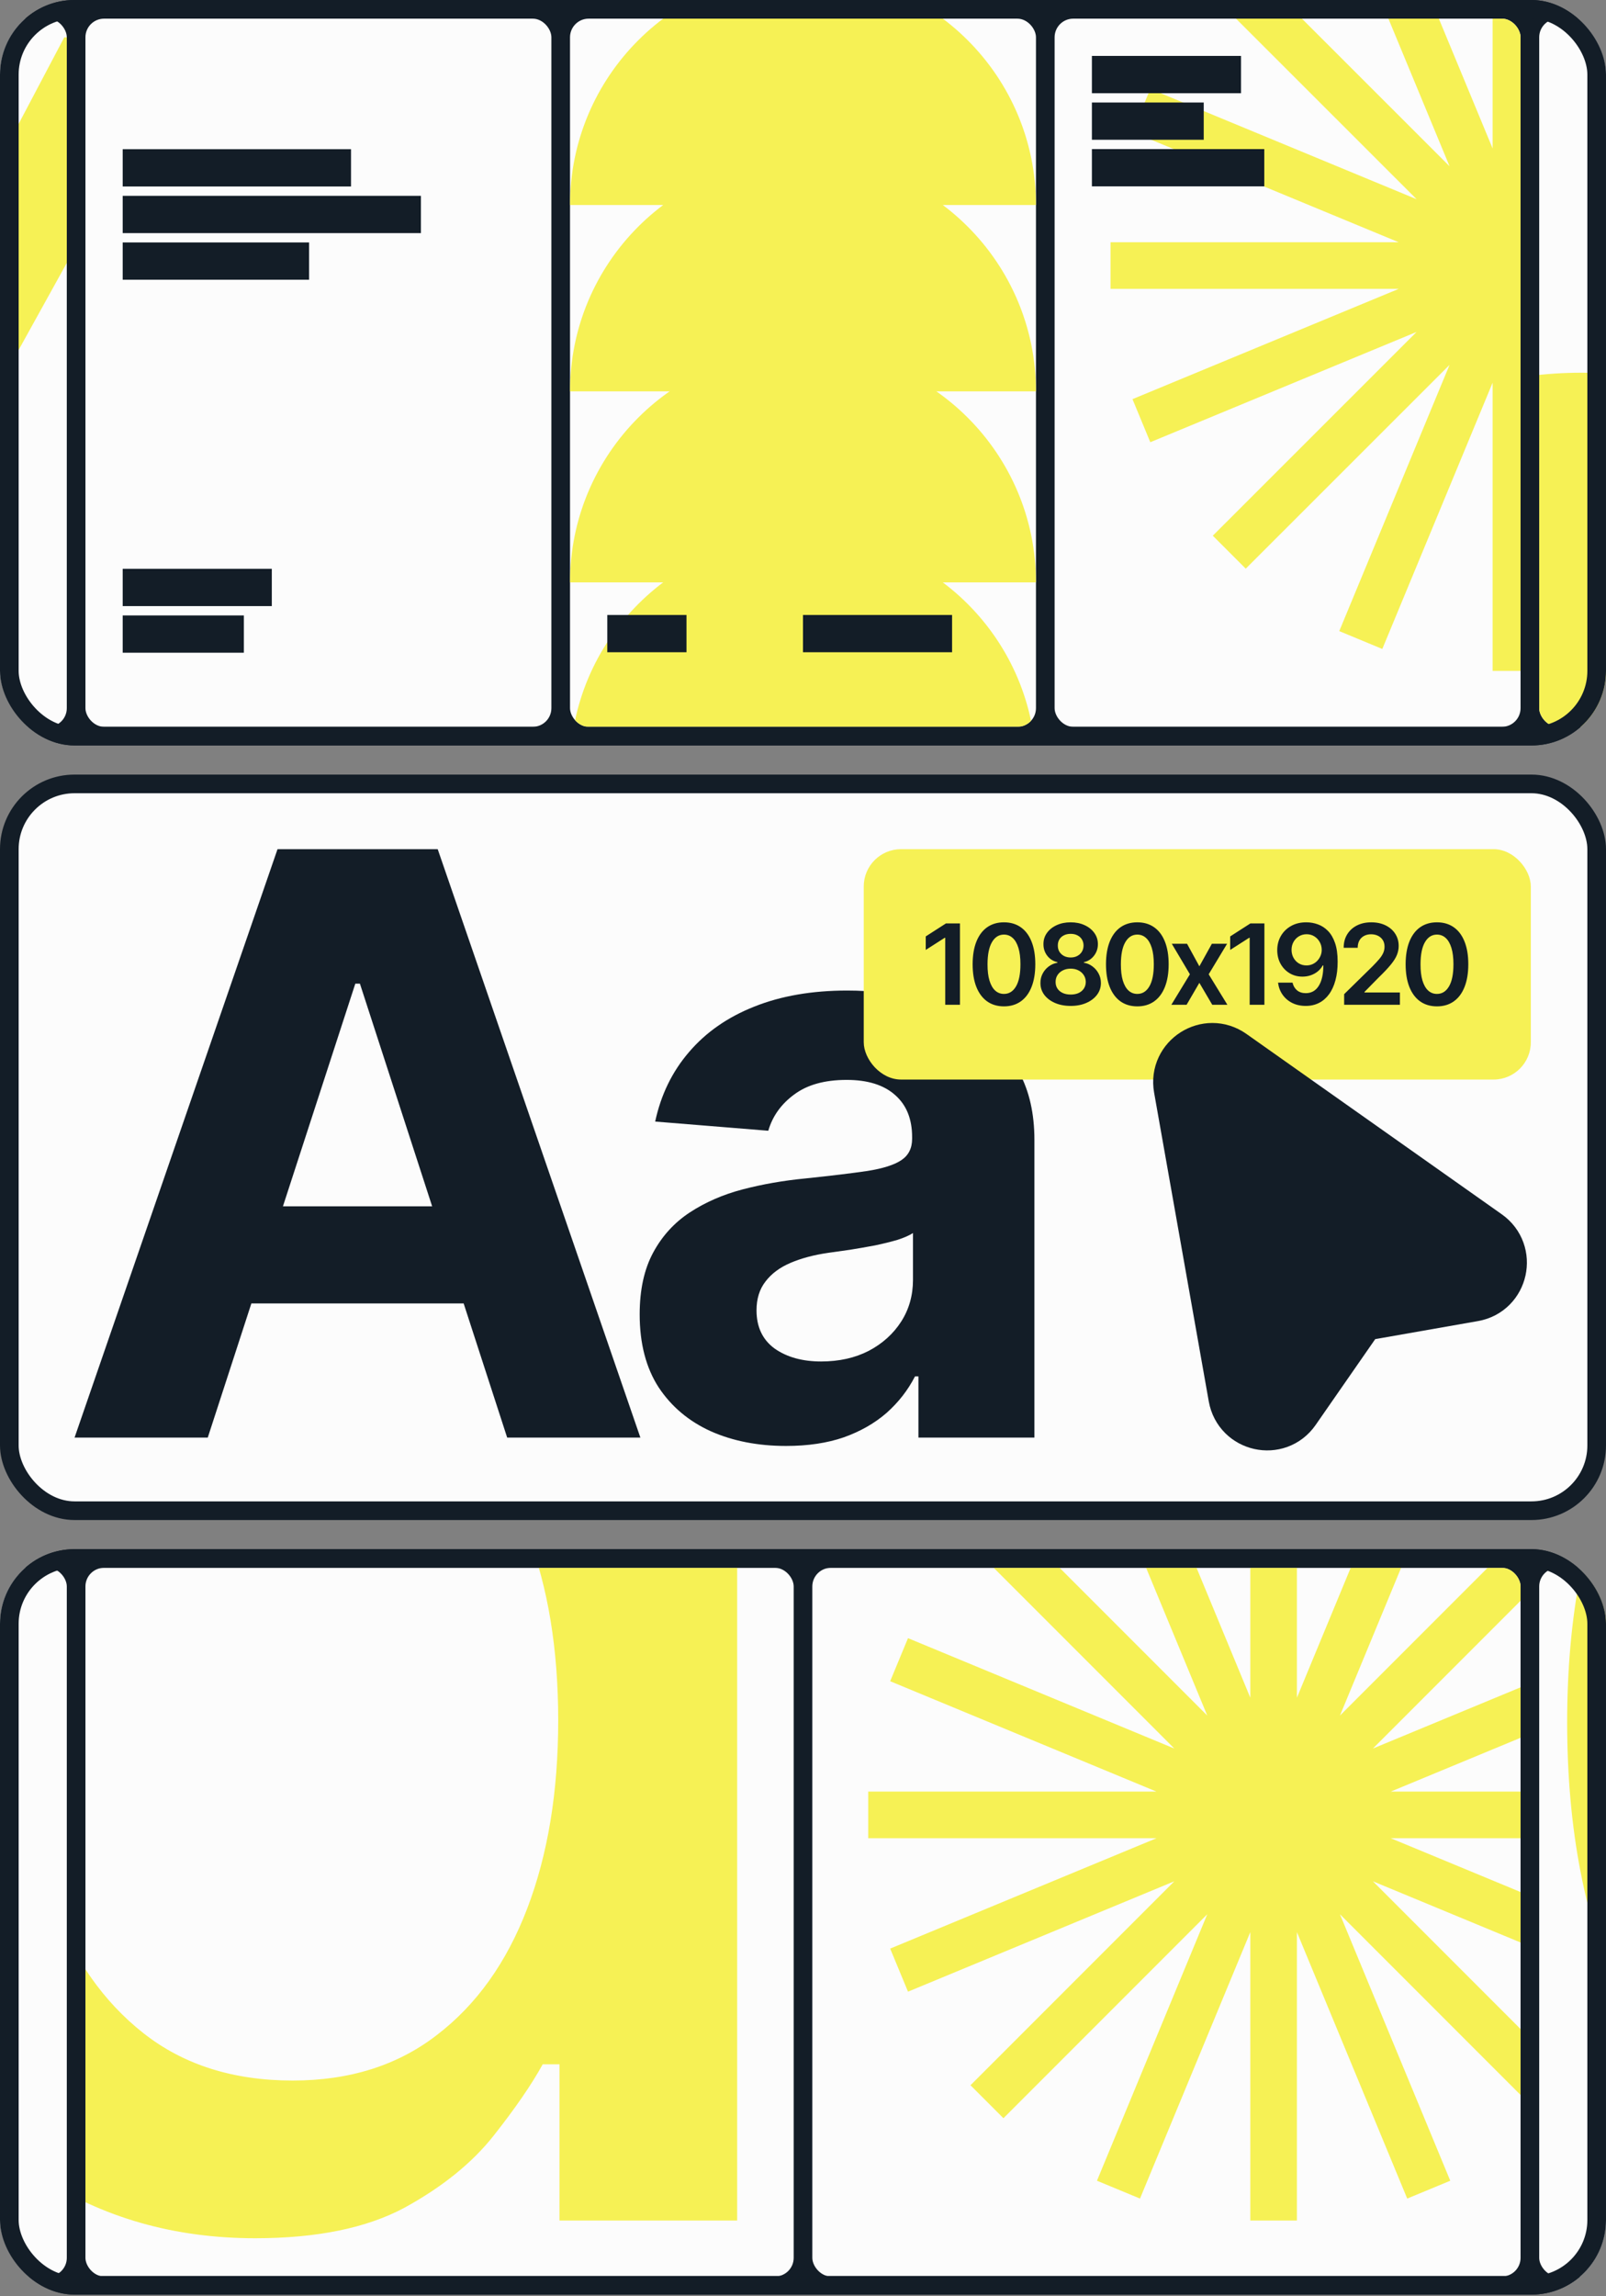
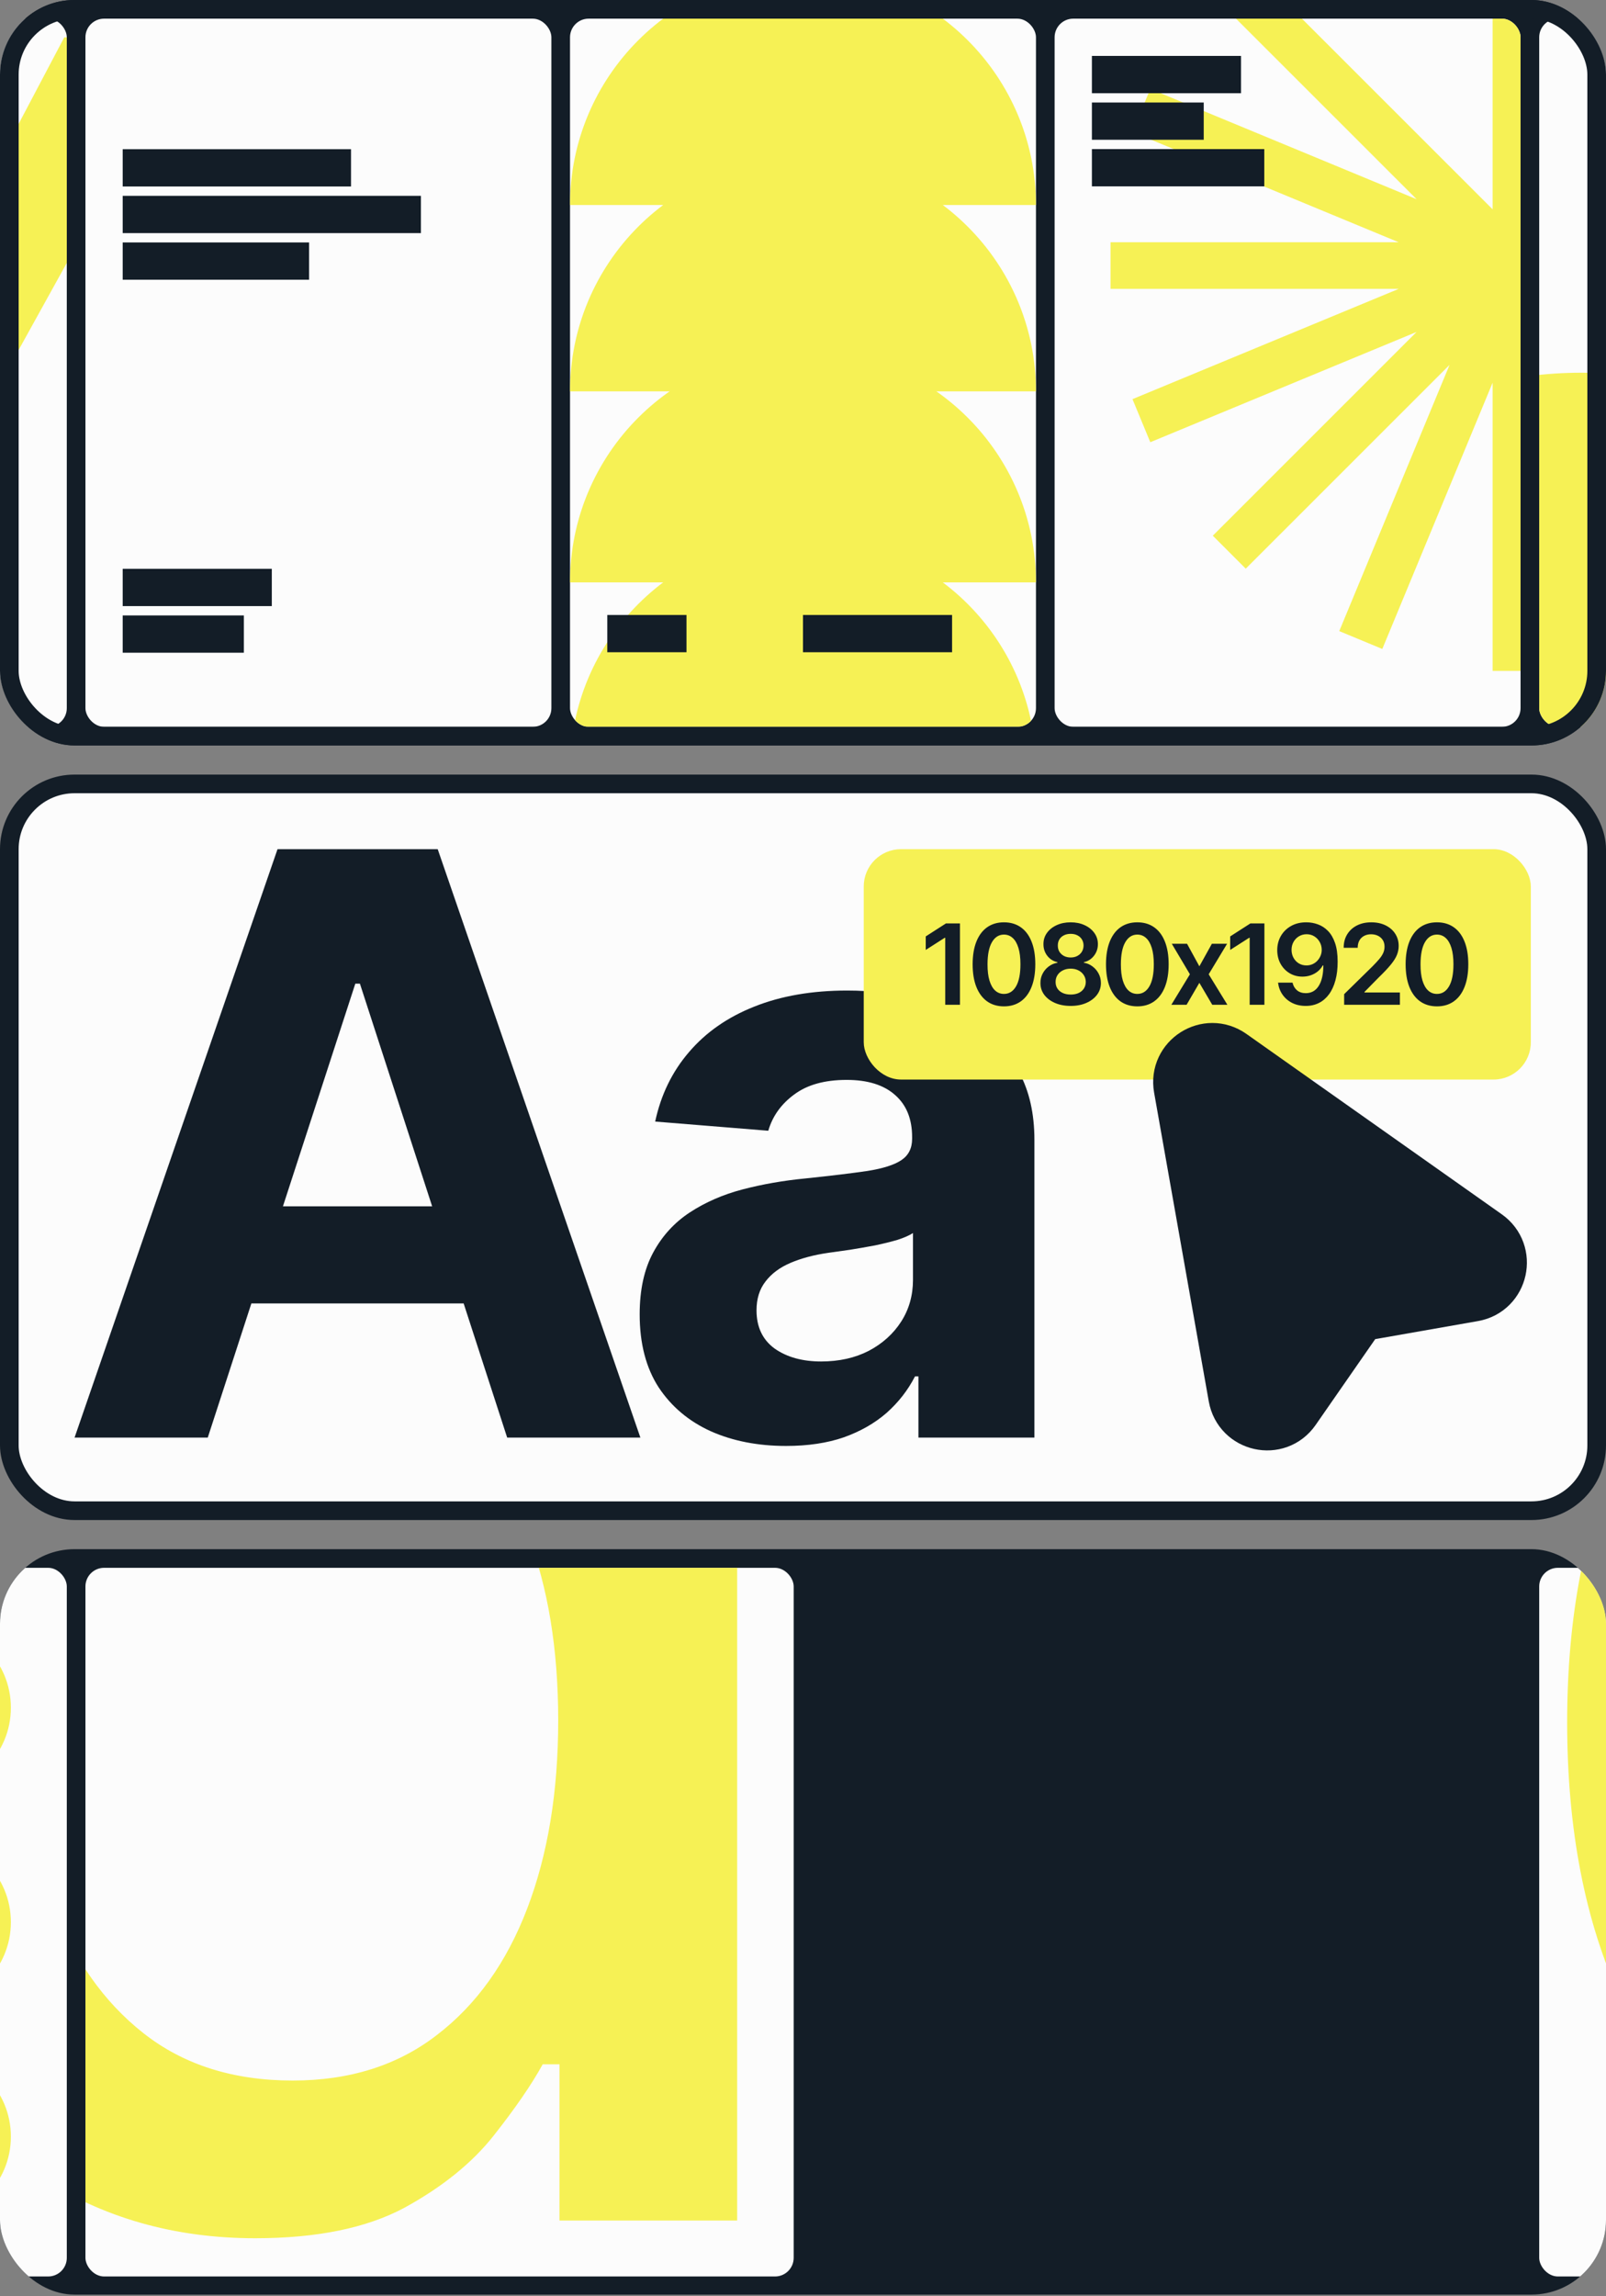
<svg xmlns="http://www.w3.org/2000/svg" width="457" height="653" viewBox="0 0 457 653" fill="none">
  <rect x="0" y="0" width="457" height="653" fill="#808080" stroke="none" />
  <g clip-path="url(#clip0_53_499)">
    <rect width="457" height="212" rx="21.214" fill="#131D27" />
    <g clip-path="url(#clip1_53_499)">
      <rect x="-113.582" y="5.304" width="132.59" height="201.393" rx="5.304" fill="#FCFCFC" />
      <path d="M-106.352 10.621L-70.109 10.621L-26.774 92.733H-25.044L18.291 10.621L54.533 10.621L-9.907 126.992V196.234H-41.911V126.992L-106.352 10.621Z" fill="#F6F155" />
    </g>
    <rect x="24.312" y="5.304" width="132.59" height="201.393" rx="5.304" fill="#FCFCFC" />
    <rect x="34.918" y="42.429" width="64.969" height="10.607" fill="#131D27" />
    <rect x="34.918" y="55.688" width="84.858" height="10.607" fill="#131D27" />
    <rect x="34.918" y="68.946" width="53.036" height="10.607" fill="#131D27" />
    <rect x="34.918" y="161.76" width="42.429" height="10.607" fill="#131D27" />
    <rect x="34.918" y="175.019" width="34.473" height="10.607" fill="#131D27" />
    <g clip-path="url(#clip2_53_499)">
      <rect x="162.203" y="5.304" width="132.59" height="201.393" rx="5.304" fill="#FCFCFC" />
      <path d="M162.203 218.621L294.793 218.621C294.793 182.033 265.112 152.373 228.498 152.373C191.884 152.373 162.203 182.033 162.203 218.621Z" fill="#F6F155" />
      <path d="M162.203 165.623L294.793 165.623C294.793 129.035 265.112 99.375 228.498 99.375C191.884 99.375 162.203 129.035 162.203 165.623Z" fill="#F6F155" />
      <path d="M162.203 111.299L294.793 111.299C294.793 74.712 265.112 45.052 228.498 45.052C191.884 45.052 162.203 74.712 162.203 111.299Z" fill="#F6F155" />
      <path d="M162.203 58.301L294.793 58.301C294.793 21.714 265.112 -7.946 228.498 -7.946C191.884 -7.946 162.203 21.714 162.203 58.301Z" fill="#F6F155" />
      <rect x="228.496" y="174.897" width="42.429" height="10.6" fill="#131D27" />
      <rect x="172.809" y="174.897" width="22.54" height="10.6" fill="#131D27" />
    </g>
    <g clip-path="url(#clip3_53_499)">
      <rect x="300.098" y="5.304" width="132.59" height="201.393" rx="5.304" fill="#FCFCFC" />
-       <path d="M431.365 190.797V-39.745M387.221 182.022L475.509 -30.971M475.509 182.022L387.221 -30.971M537.937 119.638L324.792 31.414M537.937 31.414L324.792 119.638M546.718 75.526L316.012 75.526M512.932 157.035L349.798 -5.983M512.932 -5.983L349.798 157.035" stroke="#F6F155" stroke-width="13.259" />
+       <path d="M431.365 190.797V-39.745M387.221 182.022L475.509 -30.971L387.221 -30.971M537.937 119.638L324.792 31.414M537.937 31.414L324.792 119.638M546.718 75.526L316.012 75.526M512.932 157.035L349.798 -5.983M512.932 -5.983L349.798 157.035" stroke="#F6F155" stroke-width="13.259" />
      <rect x="310.707" y="15.903" width="42.429" height="10.6" fill="#131D27" />
      <rect x="310.707" y="29.152" width="31.822" height="10.6" fill="#131D27" />
      <rect x="310.707" y="42.402" width="49.058" height="10.6" fill="#131D27" />
    </g>
    <g clip-path="url(#clip4_53_499)">
      <rect x="437.992" y="5.304" width="132.59" height="201.393" rx="5.304" fill="#FCFCFC" />
      <ellipse cx="115.353" cy="115.271" rx="115.353" ry="115.271" transform="matrix(1 0 0 -1 334.574 336.542)" fill="#F6F155" />
    </g>
  </g>
  <rect x="2.652" y="2.652" width="451.696" height="206.696" rx="18.563" stroke="#131D27" stroke-width="5.304" />
  <rect x="2.652" y="222.936" width="451.696" height="206.696" rx="18.563" fill="#FCFCFC" />
  <path d="M59.119 408.844H21.215L78.97 241.499H124.553L182.227 408.844H144.322L102.415 279.74H101.108L59.119 408.844ZM56.75 343.067H146.283V370.685H56.75V343.067Z" fill="#131D27" />
  <path d="M223.688 411.214C215.682 411.214 208.548 409.825 202.285 407.047C196.022 404.214 191.066 400.047 187.417 394.545C183.823 388.988 182.026 382.07 182.026 373.79C182.026 366.817 183.305 360.961 185.865 356.222C188.425 351.483 191.91 347.67 196.321 344.783C200.733 341.895 205.743 339.716 211.352 338.246C217.016 336.775 222.953 335.74 229.161 335.141C236.459 334.378 242.34 333.67 246.806 333.016C251.272 332.308 254.512 331.273 256.527 329.911C258.542 328.549 259.55 326.534 259.55 323.864V323.374C259.55 318.199 257.916 314.195 254.648 311.362C251.435 308.53 246.861 307.113 240.924 307.113C234.661 307.113 229.678 308.503 225.975 311.281C222.272 314.004 219.821 317.436 218.623 321.576L186.437 318.962C188.071 311.335 191.284 304.744 196.076 299.187C200.869 293.577 207.05 289.273 214.62 286.277C222.245 283.226 231.067 281.701 241.088 281.701C248.059 281.701 254.73 282.518 261.102 284.152C267.528 285.787 273.219 288.32 278.175 291.752C283.186 295.184 287.134 299.596 290.02 304.989C292.907 310.327 294.35 316.728 294.35 324.191V408.844H261.347V391.44H260.367C258.352 395.362 255.656 398.821 252.279 401.817C248.903 404.759 244.846 407.074 240.108 408.763C235.369 410.397 229.896 411.214 223.688 411.214ZM233.654 387.191C238.773 387.191 243.293 386.183 247.215 384.167C251.136 382.097 254.213 379.319 256.446 375.833C258.678 372.347 259.795 368.397 259.795 363.985V350.666C258.706 351.374 257.208 352.028 255.302 352.627C253.45 353.172 251.354 353.689 249.012 354.179C246.67 354.615 244.328 355.024 241.986 355.405C239.645 355.732 237.521 356.031 235.615 356.304C231.53 356.903 227.963 357.856 224.913 359.164C221.863 360.471 219.494 362.242 217.806 364.475C216.118 366.654 215.274 369.378 215.274 372.646C215.274 377.385 216.989 381.008 220.42 383.514C223.906 385.965 228.317 387.191 233.654 387.191Z" fill="#131D27" />
  <rect x="245.785" y="241.499" width="189.822" height="65.518" rx="10.607" fill="#F6F155" />
  <path d="M273.165 262.615V285.758H268.973V266.694H268.837L263.424 270.152V266.31L269.176 262.615H273.165ZM285.686 286.199C283.825 286.199 282.228 285.728 280.895 284.786C279.569 283.837 278.548 282.469 277.833 280.684C277.124 278.891 276.77 276.733 276.77 274.209C276.778 271.685 277.136 269.538 277.844 267.768C278.56 265.99 279.58 264.634 280.906 263.7C282.24 262.766 283.833 262.298 285.686 262.298C287.539 262.298 289.133 262.766 290.466 263.7C291.8 264.634 292.82 265.99 293.529 267.768C294.244 269.546 294.602 271.693 294.602 274.209C294.602 276.74 294.244 278.902 293.529 280.695C292.82 282.481 291.8 283.844 290.466 284.786C289.14 285.728 287.547 286.199 285.686 286.199ZM285.686 282.662C287.133 282.662 288.274 281.95 289.11 280.526C289.954 279.094 290.376 276.989 290.376 274.209C290.376 272.371 290.184 270.826 289.8 269.576C289.415 268.325 288.873 267.384 288.172 266.751C287.472 266.11 286.643 265.79 285.686 265.79C284.247 265.79 283.11 266.506 282.274 267.937C281.437 269.361 281.015 271.452 281.008 274.209C281 276.055 281.185 277.607 281.562 278.865C281.946 280.123 282.488 281.072 283.189 281.712C283.889 282.345 284.722 282.662 285.686 282.662ZM304.674 286.074C302.994 286.074 301.502 285.792 300.199 285.227C298.903 284.662 297.886 283.89 297.148 282.91C296.417 281.923 296.056 280.805 296.063 279.554C296.056 278.582 296.267 277.689 296.696 276.876C297.125 276.062 297.705 275.384 298.436 274.842C299.175 274.292 299.996 273.941 300.9 273.791V273.633C299.709 273.369 298.745 272.763 298.007 271.813C297.276 270.857 296.914 269.753 296.922 268.502C296.914 267.312 297.246 266.25 297.916 265.316C298.587 264.381 299.506 263.647 300.674 263.112C301.841 262.57 303.175 262.298 304.674 262.298C306.158 262.298 307.48 262.57 308.64 263.112C309.808 263.647 310.727 264.381 311.398 265.316C312.076 266.25 312.415 267.312 312.415 268.502C312.415 269.753 312.042 270.857 311.296 271.813C310.558 272.763 309.605 273.369 308.437 273.633V273.791C309.341 273.941 310.155 274.292 310.878 274.842C311.609 275.384 312.189 276.062 312.618 276.876C313.055 277.689 313.273 278.582 313.273 279.554C313.273 280.805 312.904 281.923 312.166 282.91C311.428 283.89 310.411 284.662 309.115 285.227C307.827 285.792 306.346 286.074 304.674 286.074ZM304.674 282.842C305.54 282.842 306.294 282.695 306.934 282.402C307.574 282.1 308.072 281.678 308.426 281.136C308.78 280.594 308.961 279.968 308.968 279.26C308.961 278.522 308.768 277.87 308.392 277.305C308.023 276.733 307.514 276.284 306.866 275.96C306.226 275.637 305.495 275.475 304.674 275.475C303.845 275.475 303.107 275.637 302.459 275.96C301.811 276.284 301.299 276.733 300.922 277.305C300.553 277.87 300.372 278.522 300.38 279.26C300.372 279.968 300.546 280.594 300.9 281.136C301.254 281.671 301.751 282.089 302.391 282.39C303.039 282.692 303.8 282.842 304.674 282.842ZM304.674 272.299C305.382 272.299 306.007 272.156 306.55 271.87C307.1 271.584 307.533 271.184 307.849 270.672C308.166 270.16 308.328 269.568 308.335 268.898C308.328 268.235 308.17 267.655 307.861 267.158C307.552 266.653 307.122 266.265 306.572 265.994C306.022 265.715 305.39 265.576 304.674 265.576C303.943 265.576 303.299 265.715 302.742 265.994C302.192 266.265 301.762 266.653 301.453 267.158C301.152 267.655 301.005 268.235 301.013 268.898C301.005 269.568 301.156 270.16 301.465 270.672C301.781 271.177 302.214 271.576 302.764 271.87C303.322 272.156 303.958 272.299 304.674 272.299ZM323.633 286.199C321.773 286.199 320.176 285.728 318.842 284.786C317.516 283.837 316.495 282.469 315.78 280.684C315.072 278.891 314.718 276.733 314.718 274.209C314.725 271.685 315.083 269.538 315.791 267.768C316.507 265.99 317.528 264.634 318.853 263.7C320.187 262.766 321.78 262.298 323.633 262.298C325.487 262.298 327.08 262.766 328.413 263.7C329.747 264.634 330.768 265.99 331.476 267.768C332.192 269.546 332.549 271.693 332.549 274.209C332.549 276.74 332.192 278.902 331.476 280.695C330.768 282.481 329.747 283.844 328.413 284.786C327.088 285.728 325.494 286.199 323.633 286.199ZM323.633 282.662C325.08 282.662 326.221 281.95 327.057 280.526C327.901 279.094 328.323 276.989 328.323 274.209C328.323 272.371 328.131 270.826 327.747 269.576C327.363 268.325 326.82 267.384 326.12 266.751C325.419 266.11 324.59 265.79 323.633 265.79C322.195 265.79 321.057 266.506 320.221 267.937C319.385 269.361 318.963 271.452 318.955 274.209C318.948 276.055 319.132 277.607 319.509 278.865C319.893 280.123 320.435 281.072 321.136 281.712C321.837 282.345 322.669 282.662 323.633 282.662ZM337.785 268.401L341.288 274.808L344.847 268.401H349.175L343.943 277.079L349.266 285.758H344.96L341.288 279.509L337.649 285.758H333.31L338.598 277.079L333.445 268.401H337.785ZM359.798 262.615V285.758H355.606V266.694H355.47L350.057 270.152V266.31L355.809 262.615H359.798ZM371.799 262.298C372.907 262.306 373.984 262.502 375.031 262.886C376.086 263.263 377.035 263.88 377.879 264.739C378.723 265.591 379.393 266.732 379.89 268.163C380.388 269.595 380.636 271.365 380.636 273.474C380.644 275.463 380.433 277.241 380.003 278.808C379.582 280.368 378.975 281.686 378.184 282.763C377.393 283.841 376.44 284.662 375.325 285.227C374.21 285.792 372.956 286.074 371.562 286.074C370.101 286.074 368.805 285.788 367.675 285.215C366.552 284.643 365.645 283.859 364.951 282.865C364.258 281.871 363.833 280.733 363.674 279.452H367.799C368.01 280.371 368.439 281.102 369.087 281.645C369.743 282.179 370.568 282.447 371.562 282.447C373.167 282.447 374.402 281.75 375.269 280.356C376.135 278.963 376.568 277.026 376.568 274.548H376.41C376.041 275.211 375.562 275.783 374.975 276.266C374.387 276.74 373.72 277.106 372.975 277.362C372.236 277.618 371.453 277.746 370.624 277.746C369.268 277.746 368.048 277.422 366.963 276.774C365.886 276.126 365.031 275.237 364.398 274.107C363.772 272.977 363.456 271.685 363.448 270.231C363.448 268.725 363.795 267.372 364.488 266.174C365.189 264.969 366.164 264.02 367.415 263.327C368.665 262.626 370.127 262.283 371.799 262.298ZM371.811 265.689C370.997 265.689 370.263 265.888 369.607 266.287C368.959 266.679 368.447 267.214 368.07 267.892C367.701 268.563 367.517 269.312 367.517 270.141C367.524 270.962 367.709 271.708 368.07 272.378C368.439 273.049 368.94 273.58 369.573 273.972C370.214 274.363 370.944 274.559 371.765 274.559C372.376 274.559 372.944 274.442 373.472 274.209C373.999 273.975 374.459 273.651 374.85 273.237C375.25 272.815 375.559 272.337 375.777 271.802C376.003 271.267 376.112 270.702 376.105 270.107C376.105 269.316 375.916 268.585 375.54 267.915C375.171 267.244 374.662 266.706 374.014 266.299C373.374 265.892 372.639 265.689 371.811 265.689ZM382.49 285.758V282.729L390.524 274.853C391.293 274.077 391.933 273.388 392.445 272.785C392.958 272.182 393.342 271.599 393.598 271.034C393.854 270.469 393.982 269.866 393.982 269.226C393.982 268.495 393.817 267.869 393.485 267.35C393.154 266.822 392.698 266.416 392.118 266.129C391.538 265.843 390.878 265.7 390.14 265.7C389.379 265.7 388.713 265.858 388.14 266.174C387.567 266.483 387.123 266.924 386.807 267.497C386.498 268.069 386.343 268.751 386.343 269.542H382.354C382.354 268.073 382.69 266.796 383.36 265.711C384.031 264.626 384.953 263.786 386.129 263.191C387.311 262.596 388.667 262.298 390.197 262.298C391.749 262.298 393.112 262.588 394.287 263.169C395.463 263.749 396.374 264.543 397.022 265.553C397.677 266.562 398.005 267.715 398.005 269.011C398.005 269.877 397.839 270.728 397.508 271.565C397.176 272.401 396.593 273.328 395.756 274.345C394.928 275.362 393.764 276.593 392.265 278.04L388.276 282.097V282.255H398.355V285.758H382.49ZM408.899 286.199C407.038 286.199 405.441 285.728 404.108 284.786C402.782 283.837 401.761 282.469 401.045 280.684C400.337 278.891 399.983 276.733 399.983 274.209C399.991 271.685 400.349 269.538 401.057 267.768C401.772 265.99 402.793 264.634 404.119 263.7C405.453 262.766 407.046 262.298 408.899 262.298C410.752 262.298 412.346 262.766 413.679 263.7C415.013 264.634 416.033 265.99 416.741 267.768C417.457 269.546 417.815 271.693 417.815 274.209C417.815 276.74 417.457 278.902 416.741 280.695C416.033 282.481 415.013 283.844 413.679 284.786C412.353 285.728 410.76 286.199 408.899 286.199ZM408.899 282.662C410.346 282.662 411.487 281.95 412.323 280.526C413.167 279.094 413.589 276.989 413.589 274.209C413.589 272.371 413.397 270.826 413.012 269.576C412.628 268.325 412.086 267.384 411.385 266.751C410.685 266.11 409.856 265.79 408.899 265.79C407.46 265.79 406.323 266.506 405.486 267.937C404.65 269.361 404.228 271.452 404.221 274.209C404.213 276.055 404.398 277.607 404.774 278.865C405.159 280.123 405.701 281.072 406.402 281.712C407.102 282.345 407.935 282.662 408.899 282.662Z" fill="#131D27" />
  <path d="M422.153 352.688L349.486 301.388C343.766 297.349 336.049 302.258 337.271 309.157L352.828 396.982C354.05 403.882 362.988 405.867 366.975 400.125L384.218 375.296C385.408 373.583 387.23 372.418 389.282 372.058L419.022 366.837C425.885 365.633 427.858 356.715 422.153 352.688Z" fill="#131D27" stroke="#131D27" stroke-width="18" />
  <rect x="2.652" y="222.936" width="451.696" height="206.696" rx="18.563" stroke="#131D27" stroke-width="5.304" />
  <g clip-path="url(#clip5_53_499)">
    <rect y="440.568" width="457" height="212" rx="21.214" fill="#131D27" />
    <g clip-path="url(#clip6_53_499)">
      <rect x="-182.527" y="445.872" width="201.537" height="201.537" rx="5.304" fill="#FCFCFC" />
      <circle cx="23.866" cy="23.866" r="23.866" transform="matrix(1 0 0 -1 -44.637 509.516)" fill="#F6F155" />
      <circle cx="23.866" cy="23.866" r="23.866" transform="matrix(1 0 0 -1 -44.637 570.507)" fill="#F6F155" />
      <circle cx="23.866" cy="23.866" r="23.866" transform="matrix(1 0 0 -1 -44.637 631.498)" fill="#F6F155" />
    </g>
    <g clip-path="url(#clip7_53_499)">
      <rect x="24.312" y="445.872" width="201.537" height="201.537" rx="5.304" fill="#FCFCFC" />
      <path d="M72.62 636.534C49.578 636.534 29.109 630.689 11.215 619.001C-6.557 607.19 -20.529 590.335 -30.702 568.435C-40.874 546.535 -45.961 520.328 -45.961 489.816C-45.961 459.427 -40.874 433.344 -30.702 411.567C-20.406 389.667 -6.312 372.934 11.583 361.369C29.6 349.681 50.129 343.837 73.171 343.837C90.943 343.837 105.16 346.79 115.823 352.695C126.609 358.601 134.943 365.429 140.826 373.18C146.709 380.932 151.244 387.637 154.431 393.296H159.204V347.754H209.768V631.497H159.211V587.074H154.431C151.244 592.857 146.587 599.624 140.459 607.375C134.33 615.126 125.873 621.954 115.088 627.86C104.302 633.642 90.146 636.534 72.62 636.534ZM83.283 591.688C99.461 591.688 113.127 587.382 124.28 578.769C135.556 570.157 144.135 558.161 150.019 542.782C155.902 527.403 158.843 509.563 158.843 489.262C158.843 469.085 155.963 451.491 150.202 436.481C144.442 421.348 135.924 409.598 124.648 401.232C113.495 392.866 99.706 388.683 83.283 388.683C66.124 388.683 51.845 393.112 40.447 401.97C29.171 410.706 20.652 422.701 14.892 437.958C9.254 453.091 6.435 470.192 6.435 489.262C6.435 508.579 9.315 525.988 15.076 541.49C20.836 556.992 29.416 569.234 40.814 578.216C52.213 587.197 66.369 591.688 83.283 591.688Z" fill="#F6F155" />
    </g>
    <g clip-path="url(#clip8_53_499)">
      <rect x="231.152" y="445.872" width="201.537" height="201.537" rx="5.304" fill="#FCFCFC" />
-       <path d="M362.416 631.498V400.792M318.272 622.717L406.56 409.572M406.559 622.717L318.272 409.572M468.988 560.289L255.843 472.001M468.988 472.001L255.843 560.289M477.769 516.145L247.062 516.145M443.983 597.712L280.849 434.578M443.983 434.578L280.849 597.712" stroke="#F6F155" stroke-width="13.259" />
    </g>
    <g clip-path="url(#clip9_53_499)">
      <rect x="437.992" y="445.872" width="201.537" height="201.537" rx="5.304" fill="#FCFCFC" />
      <path d="M564.53 636.534C541.488 636.534 521.02 630.689 503.125 619.001C485.353 607.19 471.381 590.335 461.208 568.435C451.036 546.535 445.949 520.328 445.949 489.816C445.949 459.427 451.036 433.344 461.208 411.567C471.504 389.667 485.599 372.934 503.493 361.369C521.51 349.681 542.039 343.837 565.081 343.837C582.853 343.837 597.07 346.79 607.733 352.695C618.519 358.601 626.853 365.429 632.736 373.18C638.619 380.932 643.154 387.637 646.341 393.296H651.114V347.754H701.679V631.497H651.121V587.074H646.341C643.154 592.857 638.497 599.624 632.369 607.375C626.241 615.126 617.784 621.954 606.998 627.86C596.212 633.642 582.056 636.534 564.53 636.534ZM575.193 591.688C591.371 591.688 605.037 587.382 616.19 578.769C627.466 570.157 636.046 558.161 641.929 542.782C647.812 527.403 650.753 509.563 650.753 489.262C650.753 469.085 647.873 451.491 642.113 436.481C636.352 421.348 627.834 409.598 616.558 401.232C605.405 392.866 591.616 388.683 575.193 388.683C558.034 388.683 543.755 393.112 532.357 401.97C521.081 410.706 512.563 422.701 506.802 437.958C501.164 453.091 498.345 470.192 498.345 489.262C498.345 508.579 501.225 525.988 506.986 541.49C512.746 556.992 521.326 569.234 532.724 578.216C544.123 587.197 558.279 591.688 575.193 591.688Z" fill="#F6F155" />
    </g>
  </g>
-   <rect x="2.652" y="443.22" width="451.696" height="206.696" rx="18.563" stroke="#131D27" stroke-width="5.304" />
  <defs>
    <clipPath id="clip0_53_499">
      <rect width="457" height="212" rx="21.214" fill="white" />
    </clipPath>
    <clipPath id="clip1_53_499">
      <rect x="-113.582" y="5.304" width="132.59" height="201.393" rx="5.304" fill="white" />
    </clipPath>
    <clipPath id="clip2_53_499">
      <rect x="162.203" y="5.304" width="132.59" height="201.393" rx="5.304" fill="white" />
    </clipPath>
    <clipPath id="clip3_53_499">
      <rect x="300.098" y="5.304" width="132.59" height="201.393" rx="5.304" fill="white" />
    </clipPath>
    <clipPath id="clip4_53_499">
      <rect x="437.992" y="5.304" width="132.59" height="201.393" rx="5.304" fill="white" />
    </clipPath>
    <clipPath id="clip5_53_499">
      <rect y="440.568" width="457" height="212" rx="21.214" fill="white" />
    </clipPath>
    <clipPath id="clip6_53_499">
      <rect x="-182.527" y="445.872" width="201.537" height="201.537" rx="5.304" fill="white" />
    </clipPath>
    <clipPath id="clip7_53_499">
      <rect x="24.312" y="445.872" width="201.537" height="201.537" rx="5.304" fill="white" />
    </clipPath>
    <clipPath id="clip8_53_499">
-       <rect x="231.152" y="445.872" width="201.537" height="201.537" rx="5.304" fill="white" />
-     </clipPath>
+       </clipPath>
    <clipPath id="clip9_53_499">
      <rect x="437.992" y="445.872" width="201.537" height="201.537" rx="5.304" fill="white" />
    </clipPath>
  </defs>
</svg>